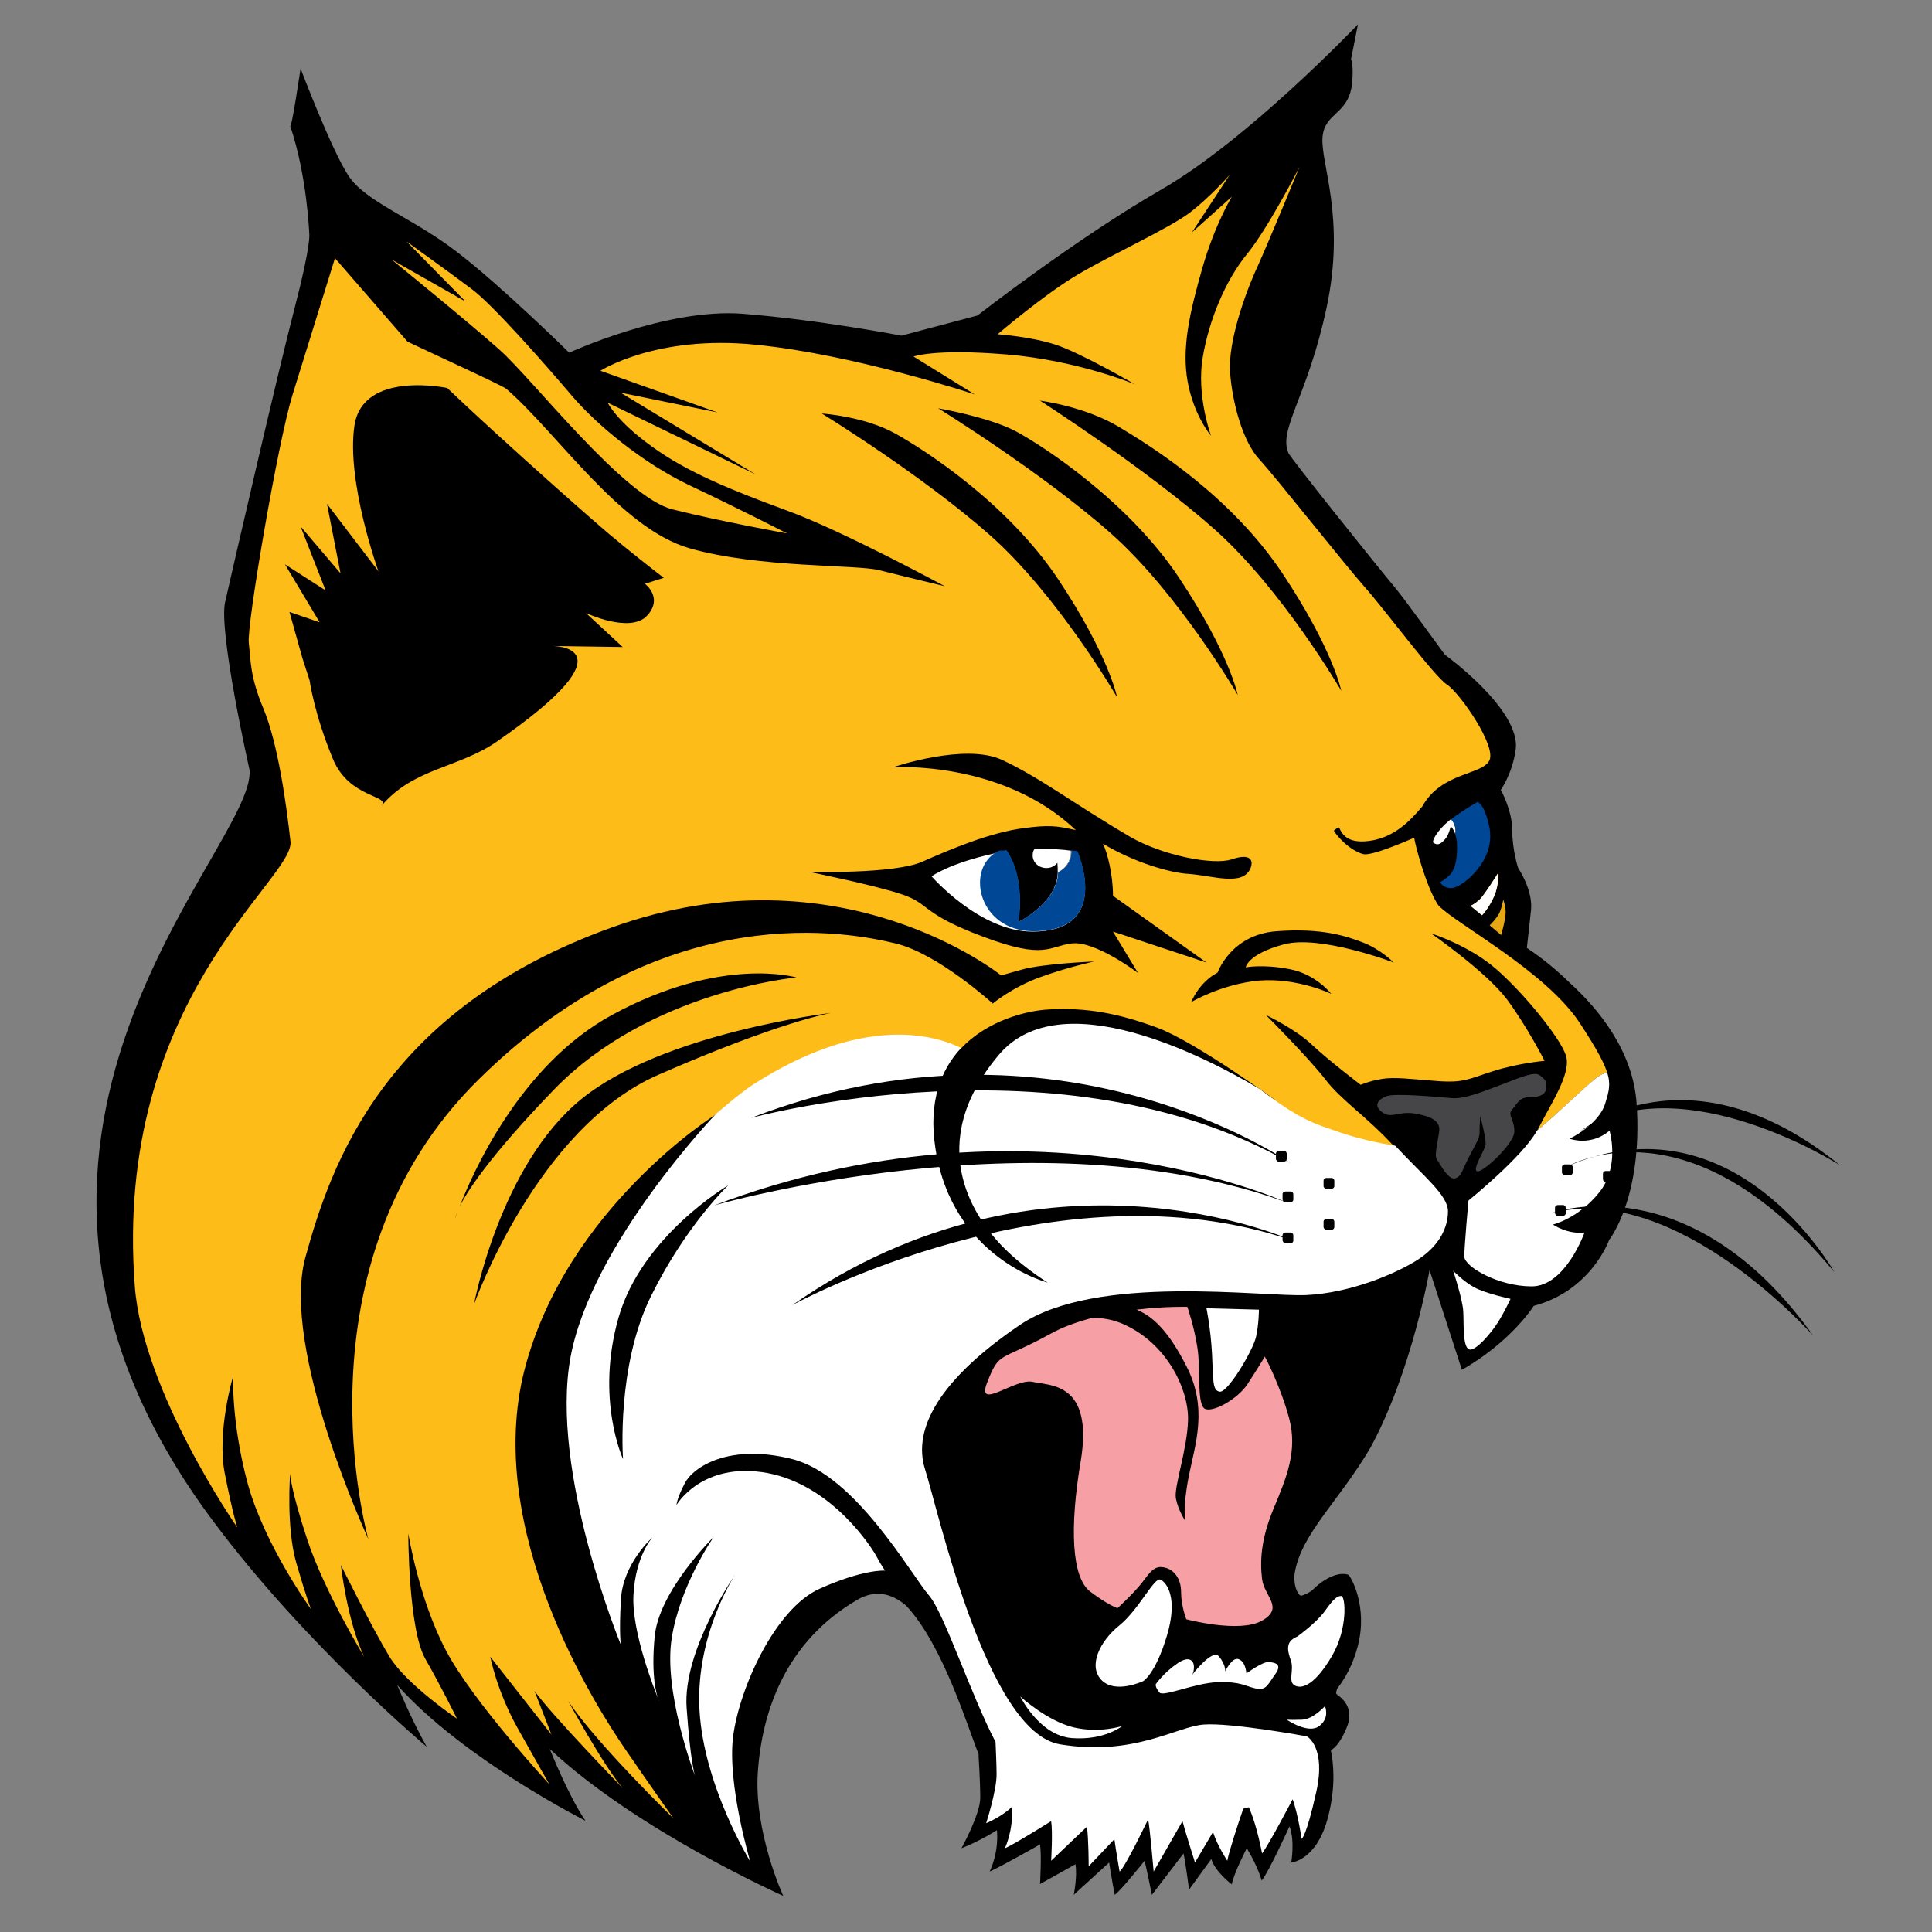
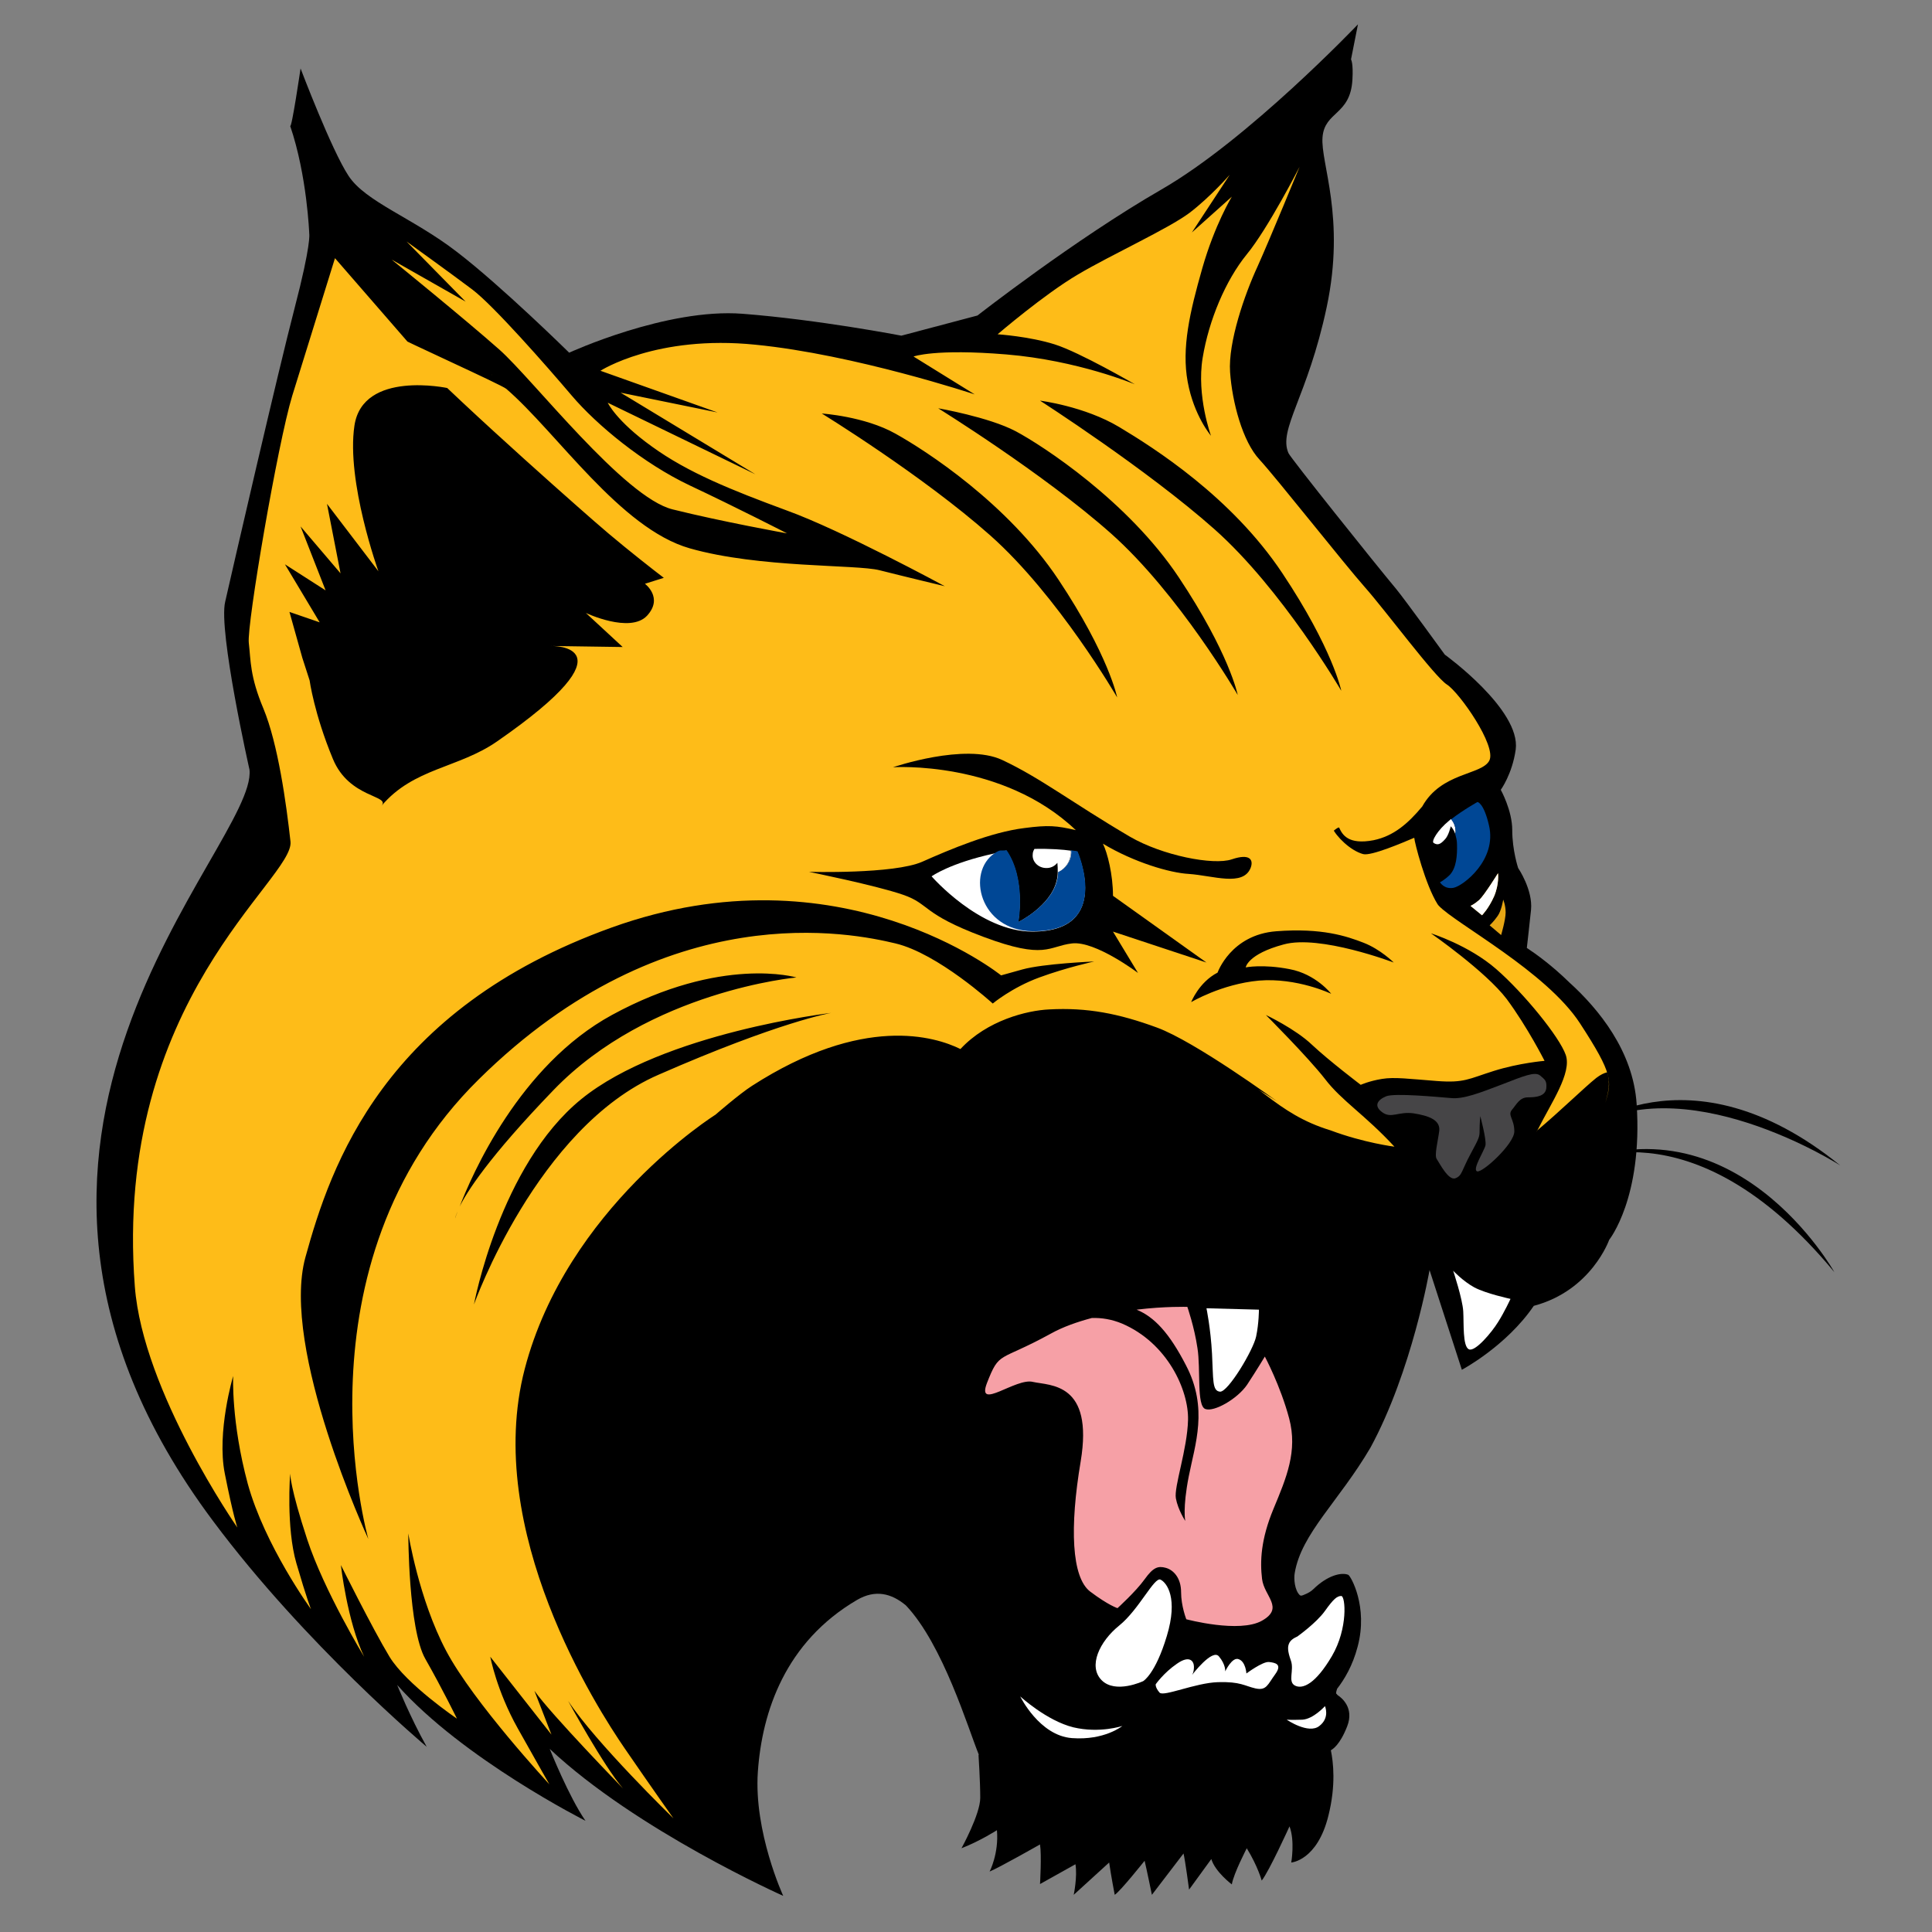
<svg xmlns="http://www.w3.org/2000/svg" version="1.1" id="Layer_3" x="0px" y="0px" viewBox="0 0 556 556" style="enable-background:new 0 0 556 556;" xml:space="preserve">
  <rect x="0" y="0" width="556" height="556" fill="#808080" stroke="none" />
  <style type="text/css">
	.st0{fill:#FEBC18;}
	.st1{fill:#E7A614;}
	.st2{fill:#FFFFFF;}
	.st3{fill:#464547;}
	.st4{fill:#F6A0A6;}
	.st5{fill:#004795;}
</style>
  <g>
    <path d="M71.8,221.5c0,0-9-39.9-7-48.3c1.9-8.4,15.2-66.2,20-84.6C89.6,70.2,89,67.3,89,67.3s-0.6-16.7-5.5-31.1   c0.4,1.2,3-16.5,3-16.5s8.9,23.5,13.8,30.9c4.9,7.5,18.5,12.1,31.2,21.9c12.8,9.8,32.3,29,32.3,29s28-12.9,49.9-11.2   c21.9,1.7,45.7,6.3,45.7,6.3l21.9-5.8c0,0,28-21.9,53-36.3S390.8,7,390.8,7l-2,10.1c0,0,0.7,1,0.4,5.9c-0.6,10.2-8,9-8.6,16.5   s6.7,23,1.2,48.9s-14,35.1-11,42c0.6,1.4,24.9,31.8,31,39.1c2.4,2.9,14,18.9,14,18.9s21.9,15.8,20.4,27.3c-1,7.1-4.3,11.6-4.3,11.6   s3.3,5.9,3.3,11.6c0,5.8,1.7,10.9,1.7,10.9s4.3,6.3,3.7,12.1c-0.5,4.6-1,9.3-1.2,10.9c2.6,1.7,7.3,5.1,12.2,9.9   c8.5,7.7,18.4,19.8,19.4,35c1.8,27-7.9,39.1-7.9,39.1s-5.1,14.6-21.7,19c-7.9,11.6-20.7,18.4-20.7,18.4l-9.3-28.7c0,0-5,29-17,51.1   c-9.1,15.5-19.9,24.7-21.8,36.1c-0.3,1.7,0,4.9,1.4,6.3c0.4,0.4,0.9,0.1,1.4-0.1c1-0.4,1.9-0.9,2.6-1.6c4-3.9,8-4.9,10-4.1   c0.7,0.3,5.8,9.2,2.7,20.7c-1.4,5.4-3.8,9.4-5.9,12.1c-0.2,0.6-0.3,1-0.3,1.3c0.1,0.2,0.3,0.3,0.4,0.5c1.1,0.7,4.9,3.6,2.8,9   s-4.2,6.6-4.7,6.9c0.7,3.4,1.5,10-0.7,18.8c-3.2,13-10.7,13.5-10.7,13.5s1.1-6.2-0.5-10.4c0,0-5.9,13-8,15.6c0,0-1.1-4.1-4.3-9.3   c0,0-3.8,7.3-4.3,10.4c0,0-4.8-3.6-5.9-7.3l-6.4,8.8c0,0-1.1-8.3-1.6-10.4l-9.1,11.9c0,0-1.6-7.8-2.1-9.8c0,0-7,8.8-8.6,9.8   c0,0-1.1-5.7-1.6-9.3l-10.2,9.3c0,0,1.1-5.2,0.5-8.8l-10.2,5.7c0,0,0.5-8.3,0-11.4c0,0-11.8,6.7-14.5,7.8c0,0,2.7-5.2,2.1-11.9   c0,0-4.8,3.1-10.2,5.2c0,0,5.4-9.8,5.4-14.5s-0.5-12.4-0.5-12.4s0,0,0.1,0c-3.1-7.6-10.3-31.7-21-43c-4.2-3.5-8.8-4.6-14-1.6   c-20.7,12.1-27.4,32.2-28.6,49.5c-1.2,17.3,7.3,35.7,7.3,35.7s-42.2-18.8-67.2-42.3c0,0,5.5,13.8,10.3,20.7   c0,0-35.3-17.8-54.2-39.1c0,0,3.7,9.2,8.5,17.8c0,0-34.9-29.3-61.5-65C-20.9,327.7,74.2,243.6,71.8,221.5z" />
    <path class="st0" d="M141.4,107.8c0.1,0,0.1,0.1,0.2,0.1l0,0C141.5,107.9,141.5,107.9,141.4,107.8z M286.4,501.5   c-4.5-8.5-9.3-21.4-13.3-30.8C277.1,480.1,281.9,493,286.4,501.5z M164.5,113.8c-7.3-8.6-22.5-25.9-28.6-30.5   c-6.1-4.6-18.9-13.8-18.9-13.8l17,17.3l-21.3-12.1c0,0,21.3,17.3,31,25.9s35.9,42.6,49.9,46c14,3.5,32.9,6.9,32.9,6.9   s-14.6-7.5-28-13.8C185.2,133.4,171.8,122.4,164.5,113.8z M423.3,344.9c-0.4,0.4-0.7,0.6-0.7,0.6S422.9,345.3,423.3,344.9z    M38.8,370.2c2.3,30.3,29.5,69.4,29.5,69.4s-1.2-3.4-3.6-15.5c-2.4-12,2.4-28.1,2.4-28.1s-0.6,13.2,4.2,31   c4.9,17.8,18.2,36.1,18.2,36.1s-1.2-2.9-4.2-13.2c-3-10.3-1.8-25.8-1.8-25.8s0,4,4.9,18.9s16.4,33.8,16.4,33.8   c-4.9-10.3-6.7-26.4-6.7-26.4s9.1,18.3,14,26.4c4.9,8,19.4,17.8,19.4,17.8s-4.2-8.6-9.1-17.2s-4.9-36.1-4.9-36.1s3,18.9,10.9,33.8   s29.7,38.4,29.7,38.4s-3-5.2-9.1-16.1s-7.9-20.6-7.9-20.6l17.6,22.4l-4.9-12.6c4.9,6.9,25.5,28.1,25.5,28.1   c-5.5-6.3-15.8-25.2-15.8-25.2c7.9,12,30.3,33.8,30.3,33.8s-6.1-8.6-14-20.1c-7.9-11.5-40.9-62.7-28.8-109.2   c12.1-46.4,54.9-73.2,54.9-73.2s6.9-6,10.5-8.3c32-20.6,52.7-14.2,60-10.6c7.7-8.3,19.2-11.1,25.5-11.4c11-0.6,20.1,1.2,31,5.2   c11,4,34.7,21.3,34.7,21.3s-2.1-1.4-5.6-3.5c0.8,0.5,1.5,1.1,2.2,1.6c5.5,4.2,10.8,7.8,18.7,10.2c9.6,3.6,18.4,4.7,18.4,4.7   c-8.5-9.2-15.2-13.2-20-19.5c-4.9-6.3-17-18.4-17-18.4s8.5,4,13.3,8.6c4.9,4.6,14,11.5,14,11.5s2.4-1.1,6.1-1.7   c3.6-0.6,7.9,0,15.8,0.6s9.1-0.6,16.4-2.9s14.6-2.9,14.6-2.9s-4.9-9.7-10.9-17.8c-6.1-8-21.8-18.9-21.8-18.9s10.9,3.4,18.8,10.3   s18.2,19.5,20,24.7s-4.2,13.8-7.9,21.2c-0.2,0.3-0.4,0.7-0.6,1c0.1-0.1,0.2-0.3,0.2-0.4c6.9-5.8,13.6-12.4,17.1-15.2   c1.2-0.9,2.2-1.4,3.1-1.6c1,3.4,0.4,5.4-0.5,8.8c1.8-6.3,2.4-8-7.3-22.9c-9.7-14.9-35.8-28.7-40.6-33.8c-0.3-0.3-0.5-0.7-0.8-1   c0.1,0.2,0.2,0.3,0.4,0.5c-3.5-5.6-6.6-17.7-6.7-19.1c-3.3,1.4-12.4,5.3-14.7,4.7c-3.7-1-7.8-5.1-8.9-7.6c-0.1-0.3-0.2,1.4-0.2,1.4   s2-1.8,2.2-1.4c0.9,2,2.6,5,9.9,3.6c5.8-1.2,9.9-4.8,14-9.7c5.5-9.9,17.1-9,19.3-13.2c2.2-4.2-8.6-19.6-12.2-21.9   c-3.6-2.3-17.5-21.1-23.6-28s-25.5-31.5-30.3-36.7c-4.9-5.2-7.9-16.6-8.5-25.2s4.2-22.4,7.9-30.4C365.5,68.7,374,48,374,48   s-9.1,17.8-15.2,25.2c-6.1,7.5-10.9,18.9-12.7,29.8c-1.8,10.9,2.4,22.4,2.4,22.4s-4.9-5.7-6.7-15.5c-1.8-9.7,0.6-20.1,4.2-32.7   s8.5-20.6,8.5-20.6L343,66.9l10.9-16.6c0,0-5.5,6.3-11.5,10.9c-6.1,4.6-22.4,12-32.2,17.8c-9.7,5.7-23.1,17.2-23.1,17.2   s9.1,0.6,16.4,2.9s23.1,11.5,23.1,11.5s-16.4-6.9-37-8.6s-26.7,0.6-26.7,0.6l17.6,10.9c0,0-34.6-11.5-63.1-14.3   c-28.5-2.9-44.6,7.5-44.6,7.5l33.7,12l-27.9-5.7l38.8,23.5l-42.5-20.6c0,0,2.4,5.2,12.7,12.6c10.3,7.5,23.1,12.6,38.8,18.4   c15.8,5.7,45.5,21.8,45.5,21.8s-12.1-2.9-18.8-4.6c-6.7-1.7-34.6-0.6-54.6-6.3s-38.2-33.3-52.8-45.9c-1.4-1.2-30.3-14.2-31.8-15.3   c8.8,10.7,46.8,44.4,57,53.3c11,9.7,26.3,21.1,26.3,21.1s-0.7-6.8-4.3-5.3l-7.3,2.3c0,0,5.4,4,0.6,9.2c-4.9,5.2-17.6-0.8-17.6-0.8   l10.6,9.8l-20.6-0.3c0,0,25-0.6-15.6,27.5c-11.1,7.7-24,7.6-33.2,18.5c2.6-3.1-9.3-2.1-14-13.5c-5.4-13-6.7-22.6-6.7-22.6l-2.1-6.5   l-3.7-13.2l8.7,3l-10-16.7l11.7,7.5l-7.2-18.4L98,165l-3.9-20l14.8,19.4c0,0-9.3-25.8-6.9-41.9s26.9-10.8,26.9-10.8L96.4,74.3   c0,0-8,25.8-12.3,39.6C79.9,127.7,71,179.8,71.6,185s0.3,9.6,4.2,18.9c4.2,10.1,6.6,27.4,7.8,38.3C84.8,253,32.5,287.7,38.8,370.2z    M349.5,152.3c-19.5-17.3-50.2-37-50.2-37s12.8,1.6,22.8,7.6c10,6,32.3,20.1,46.9,42s17,33.9,17,33.9S369,169.6,349.5,152.3z    M342.8,288.4c0,0,2.2-5.7,7.6-8.5c0,0,3.8-10.9,16.9-11.9s20.2,1.4,25.1,3.3s8.7,5.7,8.7,5.7s-21.3-8.1-31.7-5.2   c-10.4,2.8-10.9,6.6-10.9,6.6s4.9-1,12.6,0.5c7.6,1.4,12,7.1,12,7.1s-9.8-4.7-20.8-3.8C351.5,283.2,342.8,288.4,342.8,288.4z    M319.7,153.5c-19.5-17.3-49.7-36-49.7-36s14.5,2.5,22.3,6.6c7.7,4.1,32.3,20.1,46.9,42s17,33.9,17,33.9S339.2,170.8,319.7,153.5z    M321.5,200.7c0,0-17-29.3-36.5-46.6S236.5,119,236.5,119s12.3,0.8,21.2,5.8c8.8,4.9,32.3,20.1,46.9,42   C319.1,188.6,321.5,200.7,321.5,200.7z M136.4,375.4c0,0,7.4-40,30.9-59.1s71.9-24.8,71.9-24.8s-14.8,2.5-49.7,17.8   C154.5,324.5,136.4,375.4,136.4,375.4z M131,350.6c0,0,0.1-0.8,1.1-2.9c3.7-9.7,17.4-41.1,44-55.6c31.6-17.2,53.1-10.8,53.1-10.8   s-42.3,3.8-69.9,32.4c-18.8,19.5-25.1,29.5-27.2,33.9C131.3,349.5,131,350.6,131,350.6z M87.9,361.8c7.3-26.5,22.5-71.3,88.2-94.9   s112,13.8,112,13.8s0,0,6.1-1.7s20.7-2.3,20.7-2.3s-7.9,1.7-15.8,4.6s-13.4,7.5-13.4,7.5s-15.8-14.4-28-17.3   c-12.2-2.9-65.7-14.4-119.9,39.1C83.5,364.1,106,442.9,106,442.9S80.6,388.2,87.9,361.8z" />
    <path class="st1" d="M417.7,387.2L417.7,387.2L417.7,387.2L417.7,387.2z" />
-     <path class="st2" d="M178.7,473.4c0,0-0.6-2.9,0-13.2c0.6-10.3,9.1-17.8,9.1-17.8s-4.9,5.2-5.5,16.6c-0.6,10.7,6.3,27.9,7.2,30.1   c-0.5-1.2-2.2-6.6-1.1-18.1c1.2-13.2,17-28.7,17-28.7s-9.7,13.8-12.1,29.2c-2.4,15.2,6.3,38.5,6.7,39.5c-0.1-0.4-1.3-4-2.4-19.5   c-1.2-16.6,14-38.4,14-38.4s-11.5,17.2-10.3,39c1.2,21.8,14.6,43.6,14.6,43.6s-6.7-22.4-4.9-36.1c1.8-13.8,12.1-36.7,24.9-42.4   c12.7-5.7,18.8-5.2,18.8-5.2s-1.2-1.7-2.4-4s-12.7-20.6-31.5-24.1c-18.8-3.4-26.1,9.2-26.1,9.2s0-1.7,2.4-6.3   c2.4-4.6,12.7-11.5,30.9-6.9s34,33,39.4,39.3c4.3,5,12.1,28.8,19.1,42.1c0.1,2.7,0.3,6.6,0.3,9.4c0,4.7-3,14-3,14   c4.9-2.1,7.4-4.7,7.4-4.7c0.5,6.7-2,11.9-2,11.9c2.5-1,13.3-7.8,13.3-7.8c0.5,3.1,0,11.4,0,11.4l10.3-9.8   c0.5,3.6,0.5,11.4,0.5,11.4l7.4-7.8c0.5,3.6,1.5,9.3,1.5,9.3c1.5-1,8.2-15,8.2-15c0.5,2.1,1.6,15,1.6,15l8.3-14.5   c0.5,2.1,3.6,11.9,3.6,11.9l5.2-8.8c1,3.6,4.1,8.3,4.1,8.3c0.4-2.4,3.2-11,4.6-15c0.5-0.1,1-0.2,1.6-0.4c2.4,5.4,3.8,13.3,3.8,13.3   c2-2.6,8.8-15.6,8.8-15.6c1.5,4.1,2.6,11.4,2.6,11.4s1.3-0.5,4.2-13.5c2.9-13-2.7-16-2.7-16s-21.8-4-29.7-3.4   c-7.9,0.6-20,9.2-41.3,5.7c-21.2-3.4-35.2-67.8-38.9-79.2c-3.6-11.5,4-25.7,27.3-41.5c22-14.9,69.8-8,82.5-8.6   c12.7-0.6,26.1-6.3,32.2-10.3s8.5-9.2,8.5-13.8c0-4.6-6.7-9.8-15.2-18.9c0,0-8.7-1.1-18.4-4.7c-7.8-2.4-13.2-6.1-18.7-10.2   c-0.7-0.5-1.5-1.1-2.2-1.6c-15.2-9-56.9-30.7-74.7-9.7c-21.9,25.9-6.7,46.6-0.6,53.5s14.6,12.1,14.6,12.1s-27.4-6.9-32.3-38.6   c-2.1-13.5,1.6-22.7,7.4-28.9c-7.3-3.6-28-10-60,10.6c-3.6,2.3-10.5,8.3-10.5,8.3s-35.8,37.3-41.9,70   C158.1,423.5,178.7,473.4,178.7,473.4z M178,379.2c6.7-23.5,31.6-38.1,31.6-38.1s-12.1,11.4-22.2,31.8c-10.1,20.3-8.1,47-8.1,47   S171.3,402.7,178,379.2z M422.6,345.5c0,0-1.2,13.2-1.2,16.1s9.7,8.6,19.4,8.6c9.7,0,15.2-15.5,15.2-15.5c-4.9,0.6-9.1-2.3-9.1-2.3   s7.3-1.7,13.3-9.2c6.1-7.5,3-17.8,3-17.8c-5.5,4.6-11.5,2.3-11.5,2.3s8.5-4,10.3-10.3c1-3.3,1.6-5.4,0.5-8.8   c-0.9,0.2-1.9,0.7-3.1,1.6c-3.6,2.8-10.2,9.4-17.1,15.2C438.1,333,422.6,345.5,422.6,345.5z M189.7,489.5c0,0,0-0.1-0.1-0.3   C189.6,489.4,189.7,489.5,189.7,489.5z" />
    <path d="M265.4,248c8.1-3.6,19.7-8.5,29.4-9.7c6.9-0.9,9.2-0.7,14.8,0.6c-21.2-20.2-52.6-18.1-52.6-18.1s20.7-7.1,31.4-2.1   c11.1,5.2,19.8,12.1,36.8,22.1c9.3,5.4,24,8.3,29.3,6.5s6.3,0.2,5.4,2.5c-2.2,5.4-10.7,2.2-17.8,1.7c-5.4-0.3-15.7-3.3-24.7-8.7   c1.3,2.6,2.9,8.9,2.9,15l26.9,19.2l-26.9-8.9l7.2,11.9c0,0-12.3-9.3-19-8.5c-6.8,0.8-7.6,4.8-25.5-1.9   c-17.9-6.7-15.3-9.4-23.1-12.1c-7.8-2.7-27.1-6.6-27.1-6.6S257.2,251.6,265.4,248z" />
    <path class="st1" d="M423.2,260.7l3.3,2.7c0,0,1.9-1.9,3.5-5.5c1.5-3.6,1.1-6.6,1.1-6.6s-3.9,6.3-5.4,7.7   C424.2,260.3,423.2,260.7,423.2,260.7z M431,263.6c-1.1,1.6-2.3,2.7-2.3,2.7l3.3,2.8c0,0,1.3-4.4,1.3-6.5s-0.7-3.7-0.7-3.7   S432.1,262.1,431,263.6z" />
    <path class="st3" d="M443.2,309.5c-1.5-1.2-4.8,0.2-11,2.6c-6.3,2.4-11.1,4.3-14.7,3.9c-3.7-0.3-16.2-1.5-18.6-0.5   s-3.7,2.7-1.1,4.6s4.6-0.3,9,0.3c4.4,0.7,7.7,1.9,7.4,5c-0.4,3.1-1.5,7.2-0.7,8.2c0.7,1,3.3,6.2,5.3,5.5s1.8-2.2,4.4-7   s2.6-5,2.6-6.8c0-1.9,0.2-4.1,0.2-4.1s1.8,6.7,1.5,8.4c-0.4,1.7-3.9,7-2.4,7.5s10.7-7.9,10.7-11.5s-2-4.6-0.7-6.2   c1.3-1.5,2.2-3.6,4.6-3.6s5-0.3,5.3-2.6C445.2,311,444.6,310.7,443.2,309.5z" />
    <path class="st2" d="M434.7,373.8c0,0-7-1.5-10.4-3.3c-3.3-1.8-6.1-4.8-6.1-4.8s2.7,8.1,2.9,11.7c0.2,3.5-0.2,10,1.6,10.9   c1.8,0.9,6.7-5,8.4-7.8C432.9,377.7,434.7,373.8,434.7,373.8z" />
    <path class="st2" d="M362.3,376.9l-15.1-0.4c0,0,1.2,5.7,1.6,13.1s0,10.7,2.3,10.9c2.3,0.2,9.6-12,10.4-15.9   C362.3,380.8,362.3,376.9,362.3,376.9z" />
    <path class="st2" d="M329,483.8c0,0,3.5-2,6.8-13c3.3-10.9,0-15.3-1.8-16.2c-1.8-0.9-6.2,8.6-11.9,13.2c-5.7,4.6-9,11.7-5.1,15.7   C321,487.6,329,483.8,329,483.8z" />
    <path class="st2" d="M373.3,471c0,0,5.5-3.9,8-7.4s3.5-4.3,4.7-4.3s2,9.3-2.7,17.3s-8.4,9.6-10.6,8.5s-0.2-4.4-1.2-7.2   c-1-2.8-1-4.1-0.4-5.2C371.7,471.6,373.3,471,373.3,471z" />
    <path class="st2" d="M332.6,484.7c0,0,2.3-3.3,6.1-5.9c3.7-2.6,4.9-0.7,4.9,0.9c0,1.7-0.6,2.4-0.6,2.4s5.9-7.8,7.8-5.4   c2,2.4,1.8,4.3,1.8,4.3s2-4.3,3.9-3.5c2,0.7,2.2,4.1,2.2,4.1s4.7-3.5,6.5-3.3s3.9,0.6,1.8,3.5c-2.2,3-2.5,4.8-5.7,4.1   c-3.1-0.7-4.3-2-10.8-1.8s-15.7,4.3-16.8,3C332.4,485.6,332.6,484.7,332.6,484.7z" />
    <path class="st4" d="M284,398.1c3.7-9.5,3.3-6,18.4-14.3c3.6-2,7.7-3.4,11.8-4.5c2.9-0.1,5.8,0.4,8.7,1.6   c13.1,5.6,19.2,19.2,19,27.7s-4.1,19.3-3.5,22.6c0.6,3.3,2.7,6.5,2.7,6.5s-0.8-3.6,1-12.8c1.8-9.2,5.7-19.6-0.8-32   c-4.8-9.3-9.1-13.9-14.2-16c8.2-1,14.6-0.8,14.6-0.8s2,5.7,2.9,11.8c1,6.1-0.3,16.7,2.3,17.6c2.5,0.9,9.2-2.9,12-7   c2.7-4.1,5.1-8.1,5.1-8.1s4.5,8.4,7,17.8s-0.8,17.1-4.5,26s-3.9,15.2-3.3,20.2s6.5,8.3,0,12s-21.8-0.4-21.8-0.4s-1.5-3.8-1.5-7.8   c0-4.1-2.2-6.4-4.4-7c-2.2-0.6-3.6-0.2-6.1,3.3s-7.8,8.3-7.8,8.3s-2.6-0.8-7.9-4.8c-5.3-4.1-5.9-18.4-2.7-37.4   c3.8-22.8-8.8-21.8-13.7-22.9C292.4,396.4,281,406.1,284,398.1z" />
    <path class="st2" d="M370.3,494.9c0,0,6.3,4.3,9.4,1.8c3.1-2.4,1.6-5.7,1.6-5.7s-3.3,3.7-6.5,3.9   C371.7,495,370.3,494.9,370.3,494.9z M293.6,488.2c0,0,5.5,11.3,14.9,12s14.5-3.5,14.5-3.5s-6.5,2.2-14.1,0.4   C301.2,495.2,293.6,488.2,293.6,488.2z" />
    <path d="M364.8,95.8c-12.9,11.5,0,26.7,0,26.7s8.7-22.9,9.4-34.3c0.7-11.4-0.7-22.2-0.7-22.2" />
    <path class="st2" d="M304.4,251.1c0-0.9,0-1.9-0.1-2.8c-0.8,1-2,1.6-3.4,1.5c-2.2-0.1-3.9-1.9-3.7-3.9c0-0.6,0.2-1.1,0.5-1.6   c4.6-0.1,8.3,0.2,10.4,0.5c0,0.2,0.1,0.3,0.1,0.5C308.1,247.9,306.6,250.1,304.4,251.1z" />
    <path class="st2" d="M286.2,245.6c2-0.4,1.5-0.6,3.4-0.8c5.7,8.3,3.4,20.6,3.4,20.6s9.4-4.6,11.1-12c0.2-0.8,0.3-1.5,0.3-2.3l0,0   c2.2-1,3.8-3.2,3.8-5.8c0-0.2,0-0.3-0.1-0.5c1.2,0.2,1.9,0.3,1.9,0.3s10.3,23-12.9,23c-15.2,0-29-15.9-29-15.9   S273.3,248.4,286.2,245.6z" />
    <path class="st2" d="M417,236.2c0.2-0.2,0.4-0.3,0.6-0.5c0.8,0.9,1.3,2.2,1.3,3.5c0,0.3,0,0.5-0.1,0.8c-0.5-1.5-1.3-2.2-1.3-2.2   s-0.6,2.8-1.8,3.9c-1.2,1.3-2,1.6-3.1,0.9C411.8,242.2,413.7,238.9,417,236.2z" />
    <path class="st5" d="M419.3,242.9c0-1.1-0.3-2.1-0.5-2.8c0-0.3,0.1-0.5,0.1-0.8c0-1.4-0.5-2.6-1.3-3.5c3.3-2.6,7.6-5,7.6-5   s1.8,0.2,3.3,6.7c2.4,10-7.5,17.5-10.2,18s-3.9-1.6-3.9-1.6s1.3-0.6,2.9-2.2C419.1,249.7,419.4,246.3,419.3,242.9z" />
    <path class="st5" d="M286.3,245.5c1.7-1.1,1.5-0.6,3.4-0.8c5.7,8.3,3.4,20.6,3.4,20.6s9.4-4.6,11.1-12c0.2-0.8,0.3-1.5,0.3-2.3l0,0   c2.2-1,3.8-3.2,3.8-5.8c0-0.2,0-0.3-0.1-0.5c1.2,0.2,1.9,0.3,1.9,0.3s10.2,23.1-12.9,23C281.9,267.8,278,251,286.3,245.5z" />
    <path d="M368,334.3h1.5c0.4,0,0.8-0.3,0.8-0.8V332c0-0.4-0.3-0.8-0.8-0.8H368c-0.4,0-0.8,0.3-0.8,0.8v1.5   C367.2,333.9,367.6,334.3,368,334.3z" />
    <path d="M381.7,342.1h1.5c0.4,0,0.8-0.3,0.8-0.8v-1.5c0-0.4-0.3-0.8-0.8-0.8h-1.5c-0.4,0-0.8,0.3-0.8,0.8v1.5   C380.9,341.8,381.3,342.1,381.7,342.1z" />
    <path d="M369.9,346h1.5c0.4,0,0.8-0.3,0.8-0.8v-1.5c0-0.4-0.3-0.8-0.8-0.8h-1.5c-0.4,0-0.8,0.3-0.8,0.8v1.5   C369.2,345.7,369.5,346,369.9,346z" />
    <path d="M369.9,357.8h1.5c0.4,0,0.8-0.3,0.8-0.8v-1.5c0-0.4-0.3-0.8-0.8-0.8h-1.5c-0.4,0-0.8,0.3-0.8,0.8v1.5   C369.2,357.4,369.5,357.8,369.9,357.8z" />
    <path d="M381.7,353.9h1.5c0.4,0,0.8-0.3,0.8-0.8v-1.5c0-0.4-0.3-0.8-0.8-0.8h-1.5c-0.4,0-0.8,0.3-0.8,0.8v1.5   C380.9,353.5,381.3,353.9,381.7,353.9z" />
    <path d="M450.3,338.2h1.5c0.4,0,0.8-0.3,0.8-0.8v-1.5c0-0.4-0.3-0.8-0.8-0.8h-1.5c-0.4,0-0.8,0.3-0.8,0.8v1.5   C449.5,337.8,449.9,338.2,450.3,338.2z" />
-     <path d="M448.3,349.9h1.5c0.4,0,0.8-0.3,0.8-0.8v-1.5c0-0.4-0.3-0.8-0.8-0.8h-1.5c-0.4,0-0.8,0.3-0.8,0.8v1.5   C447.6,349.6,447.9,349.9,448.3,349.9z" />
+     <path d="M448.3,349.9h1.5c0.4,0,0.8-0.3,0.8-0.8v-1.5c0-0.4-0.3-0.8-0.8-0.8h-1.5v1.5   C447.6,349.6,447.9,349.9,448.3,349.9z" />
    <path d="M371.3,334.7c0,0-66.9-47.1-155.1-13C216.3,321.7,305.8,297.1,371.3,334.7z" />
    <path d="M369.9,345.9c0,0-73.4-33.5-164.4,1C205.5,346.9,298.5,320.1,369.9,345.9z" />
    <path d="M371.9,357c0,0-71-32.3-143.9,18.6C228,375.6,304.2,333.7,371.9,357z" />
    <path d="M529.6,335.4c0,0-45.8-29.4-75.1-9.6C454.5,325.8,485.6,299.7,529.6,335.4z" />
    <path d="M527.9,366.1c0,0-28.8-51.5-77.2-30.3C452.6,335,486.3,315.9,527.9,366.1" />
-     <path d="M521.8,384.4c0,0-38.9-44.2-75-35.4C446.8,349,486.5,334.7,521.8,384.4" />
    <path d="M462.1,340.1h1.5c0.4,0,0.8-0.3,0.8-0.8v-1.5c0-0.4-0.3-0.8-0.8-0.8h-1.5c-0.4,0-0.8,0.3-0.8,0.8v1.5   C461.3,339.8,461.6,340.1,462.1,340.1z" />
  </g>
  <path class="st2" d="M423.2,260.7l3.3,2.7c0,0,1.9-1.9,3.5-5.5c1.5-3.6,1.1-6.6,1.1-6.6s-3.9,6.3-5.4,7.7  C424.2,260.3,423.2,260.7,423.2,260.7z" />
</svg>